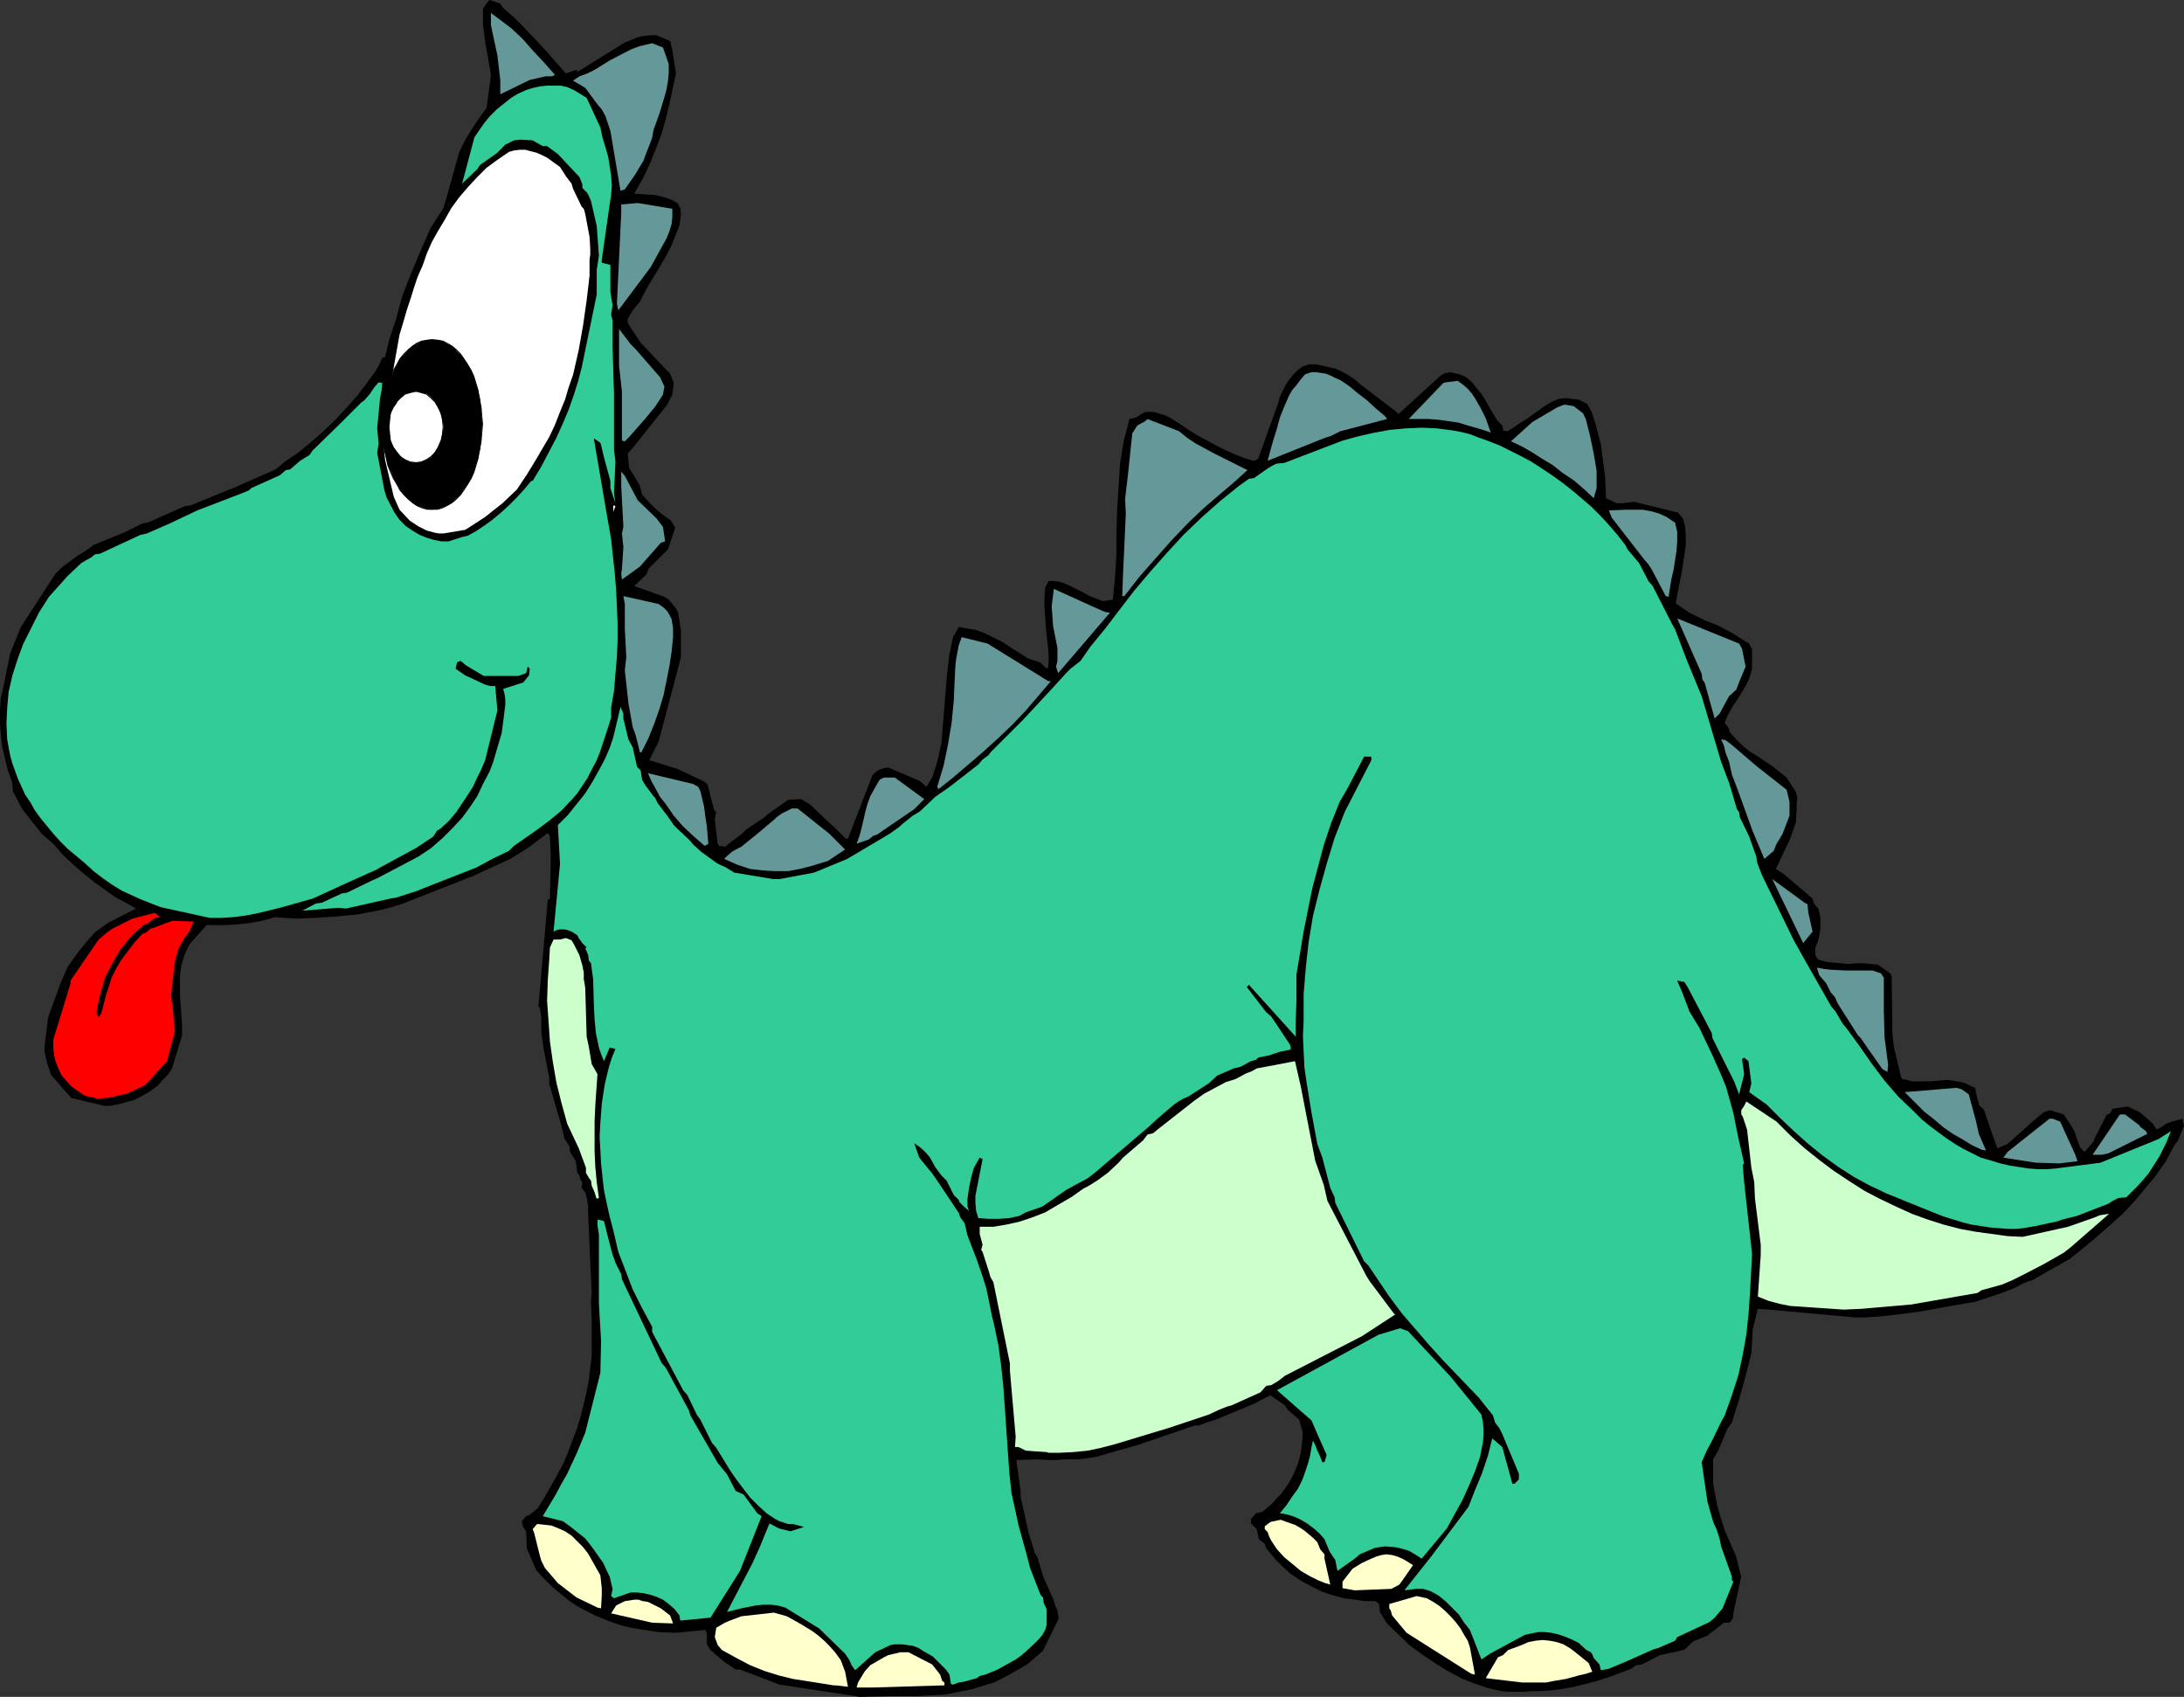
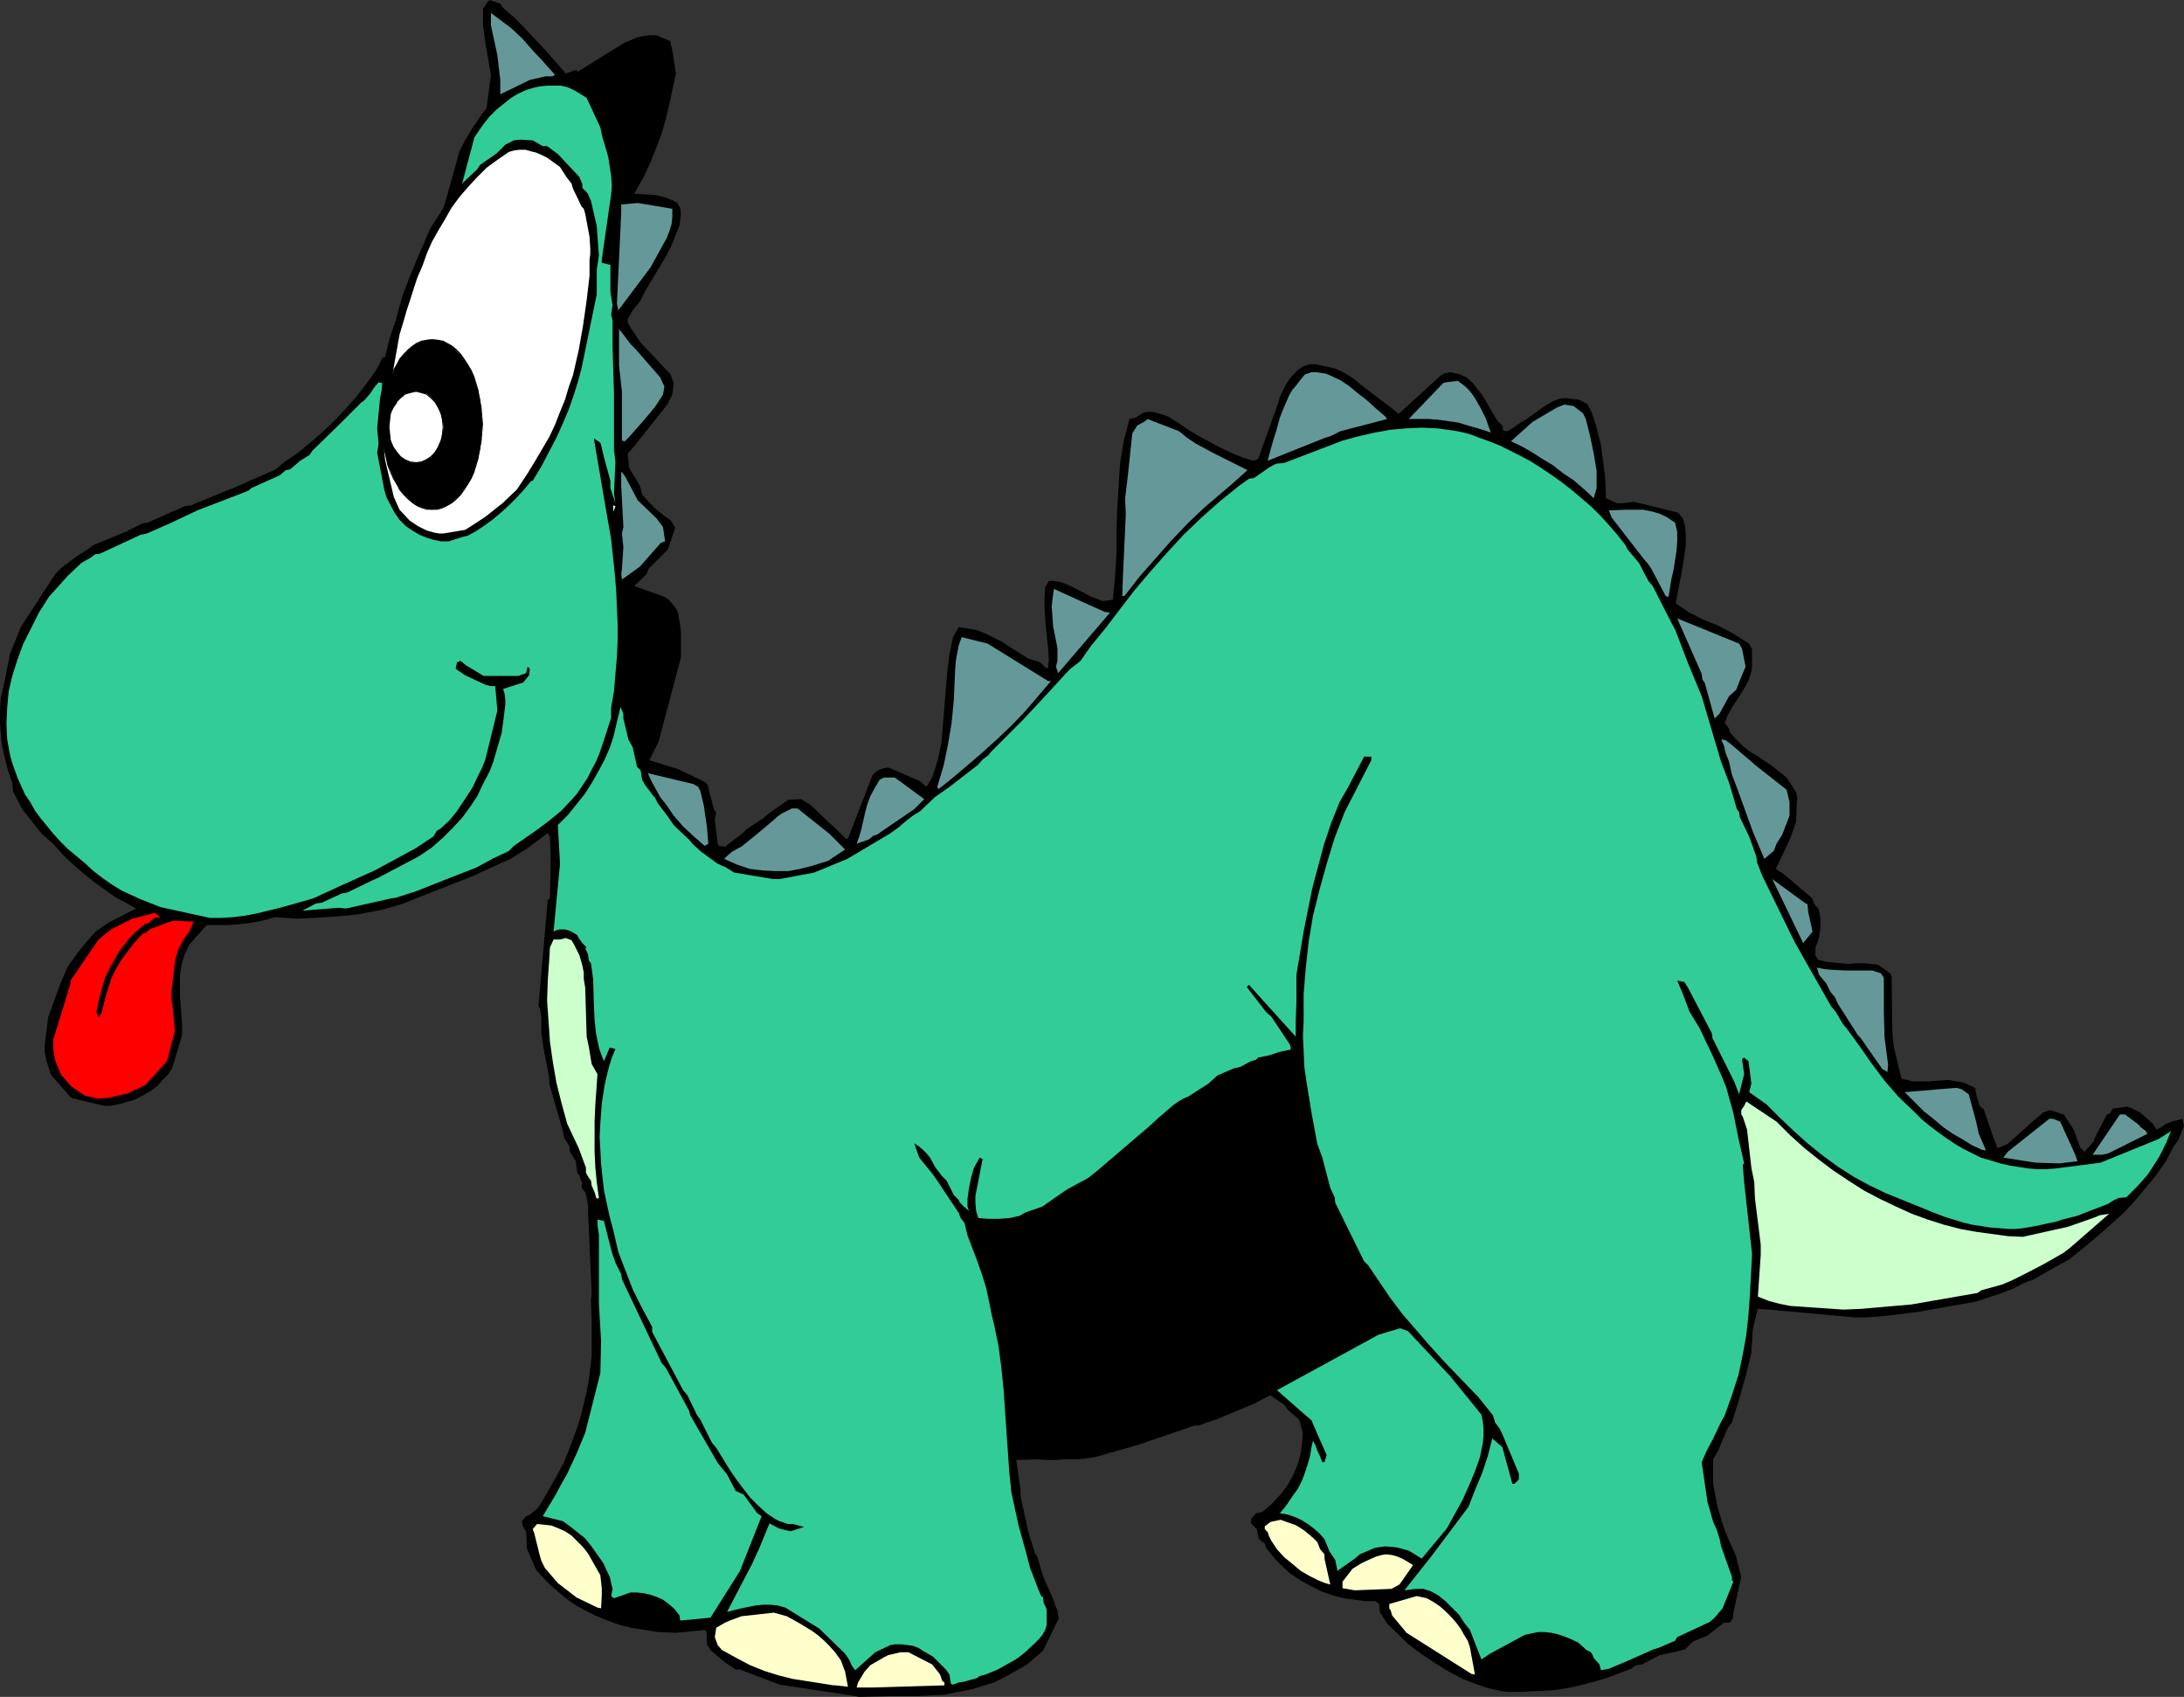
<svg xmlns="http://www.w3.org/2000/svg" xmlns:ns1="http://sodipodi.sourceforge.net/DTD/sodipodi-0.dtd" xmlns:ns2="http://www.inkscape.org/namespaces/inkscape" version="1.0" width="129.724mm" height="100.762mm" id="svg46" ns1:docname="Dinosaur 40.wmf">
  <rect width="100%" height="100%" fill="#333333" stroke="none" />
  <ns1:namedview id="namedview46" pagecolor="#ffffff" bordercolor="#000000" borderopacity="0.25" ns2:showpageshadow="2" ns2:pageopacity="0.0" ns2:pagecheckerboard="0" ns2:deskcolor="#d1d1d1" ns2:document-units="mm" />
  <defs id="defs1">
    <pattern id="WMFhbasepattern" patternUnits="userSpaceOnUse" width="6" height="6" x="0" y="0" />
  </defs>
  <path style="fill:#000000;fill-opacity:1;fill-rule:evenodd;stroke:none" d="m 192.142,380.67 -17.13,-2.585 -8.888,-3.393 h -0.97 l -2.424,-1.616 -3.232,-2.747 -0.808,-1.293 v -0.646 -1.777 l -0.323,-0.808 -6.626,0.646 -3.878,-0.162 -4.202,-0.646 -1.939,-0.323 -2.101,-0.485 -1.939,-0.646 -2.101,-0.808 -1.939,-0.808 -1.939,-0.969 -2.101,-1.131 -1.939,-1.293 -1.778,-1.454 -1.939,-1.616 -1.778,-1.777 -1.778,-1.939 -2.101,-4.847 -0.162,-3.716 -0.808,-1.454 -0.162,-0.969 0.97,-1.131 0.808,-0.323 1.778,-1.454 1.616,-2.585 1.454,-2.585 1.454,-2.585 1.293,-2.424 1.131,-2.747 0.97,-2.585 0.97,-2.585 0.808,-2.747 0.646,-2.585 0.646,-2.747 0.485,-2.585 0.323,-2.747 0.323,-2.585 v -2.747 -2.585 -2.585 l -0.162,-4.686 0.162,-1.616 -0.808,-18.096 v -1.454 l -0.323,-1.939 -0.323,-1.131 -0.808,-0.969 0.162,-1.293 -0.323,-0.323 -0.323,-1.131 -0.485,-0.646 -0.323,-2.585 -1.293,-2.1 -0.162,-1.293 -1.131,-1.777 -0.323,-1.454 -0.323,-1.293 -2.747,-9.533 v -1.293 l -0.646,-3.393 -0.323,-1.616 -0.323,-1.777 -0.485,-3.393 v -1.616 -1.777 l -0.323,-2.1 -0.323,-0.323 2.101,-23.913 0.485,-0.323 0.162,-6.948 v -3.393 l -0.162,-3.555 -0.485,-0.808 -4.525,3.393 -3.878,2.424 -7.11,3.231 -0.97,0.485 -15.998,6.301 -2.586,0.808 -2.424,0.646 -2.586,0.485 -2.424,0.485 -5.01,0.485 -5.01,0.323 -3.717,0.162 -2.747,-0.162 -2.262,-0.162 -2.909,0.808 -2.747,0.485 -2.747,0.323 -2.909,0.162 h -1.778 -2.262 l -3.878,4.363 -1.131,2.424 -0.646,2.262 -0.323,2.262 v 2.262 2.262 l 0.323,4.363 0.162,2.262 v 2.262 l -2.262,7.432 -0.97,1.454 -1.131,1.131 -1.131,1.293 -1.293,0.969 -1.293,0.808 -1.454,0.808 -1.293,0.646 -1.293,0.323 -1.616,0.485 -2.424,0.485 h -1.293 l -7.434,-1.777 -4.525,-5.17 -0.97,-2.908 -0.485,-2.262 v -1.293 l 0.808,-6.463 2.747,-7.594 1.616,-3.716 2.424,-3.393 2.262,-2.747 1.616,-1.777 2.747,-1.939 6.302,-3.232 -2.262,-1.293 -2.424,-1.293 -2.262,-1.616 -2.262,-1.616 -2.424,-1.939 -2.262,-1.939 -2.424,-2.262 -2.101,-2.424 -2.747,-2.424 -4.363,-5.494 -2.101,-4.039 -0.162,-1.939 L 1.778,172.885 1.131,170.3 0.485,167.553 0.162,164.806 0,162.221 v -2.747 l 0.162,-2.747 0.646,-2.747 1.454,-7.271 2.424,-5.978 7.757,-11.957 0.646,-0.646 0.646,-0.646 0.808,-0.646 1.131,-0.808 1.939,-1.454 1.131,-0.646 0.97,-0.646 1.293,-0.969 7.11,-2.908 3.878,-1.939 1.131,-0.162 2.909,-1.293 5.494,-2.424 1.293,-0.162 2.747,-1.131 5.494,-2.262 1.293,-0.485 9.534,-4.201 2.101,-1.777 2.909,-1.939 2.747,-2.262 2.586,-2.262 2.747,-2.585 2.586,-2.747 2.586,-2.908 2.101,-2.747 2.101,-2.908 0.808,-1.454 0.646,-1.454 0.646,-0.162 0.97,-4.039 1.454,-4.363 1.454,-5.332 1.939,-5.009 2.101,-5.009 2.262,-5.17 2.909,-4.524 1.454,-5.009 2.101,-7.594 1.293,-2.585 1.454,-2.424 1.616,-2.424 0.808,-1.131 0.97,-1.293 0.97,-7.432 -0.646,-3.716 -0.646,-3.716 -0.485,-3.716 V 3.878 1.939 L 109.565,0.323 109.888,0 l 2.424,0.808 0.485,0.808 1.616,1.454 0.808,0.646 1.939,1.939 2.747,2.908 2.586,2.747 2.262,2.585 2.262,2.585 2.424,-0.808 0.162,0.485 10.666,-6.625 1.293,-0.485 1.454,-0.646 1.454,-0.323 1.454,-0.162 h 1.454 l 3.07,1.293 0.485,2.1 0.808,5.17 -1.454,6.786 -0.808,3.393 -0.97,3.393 -1.293,3.393 -1.293,3.231 -1.616,3.393 -1.939,3.393 2.424,0.162 2.424,0.162 1.293,0.323 1.131,0.323 1.293,0.485 1.131,0.646 0.646,1.131 0.162,1.293 -0.162,1.293 -0.162,1.293 -0.97,2.424 -0.97,2.424 -1.293,2.424 -1.454,2.424 -2.909,4.847 -1.293,2.585 -1.616,1.939 -1.131,1.939 v 0.808 l 0.646,1.131 2.262,3.393 5.656,5.978 0.97,0.969 0.808,2.1 -0.323,2.585 -1.131,2.262 -7.595,9.533 -1.293,1.454 0.323,3.232 1.778,2.908 0.646,1.131 0.485,1.939 1.454,1.616 1.616,1.616 1.778,1.454 1.616,1.131 0.97,1.616 -1.616,4.847 -4.363,4.363 -0.485,1.293 -2.747,2.585 6.787,2.424 0.97,0.646 0.808,0.969 0.808,0.969 0.485,0.969 0.646,4.039 v 5.978 l -5.01,18.904 -2.101,4.201 6.302,1.939 6.141,2.908 0.646,0.646 1.454,5.655 0.485,0.485 -0.323,1.616 0.646,5.494 0.323,0.485 1.454,0.162 0.485,-0.485 3.232,-2.424 0.97,-0.969 3.878,-2.585 1.131,-0.969 4.363,-3.07 2.909,-0.162 2.101,1.293 4.04,3.878 1.454,1.293 2.424,2.424 h 0.485 l 5.494,-14.219 0.808,-0.808 0.808,-0.485 0.97,-0.323 0.97,-0.162 7.11,3.07 1.454,1.293 1.293,-2.1 0.646,-1.939 0.646,-2.1 0.808,-3.878 0.323,-4.039 0.323,-3.878 0.323,-4.039 0.323,-3.878 0.485,-3.878 0.808,-3.878 1.293,-2.262 1.939,0.323 1.939,0.323 2.101,0.808 1.939,0.969 1.939,0.969 1.939,1.293 3.878,2.424 2.586,0.808 1.293,1.293 h 0.485 l 0.162,-2.1 -0.162,-2.424 -0.485,-4.524 -0.323,-4.524 v -2.262 l 0.162,-2.262 0.808,-1.454 h 1.131 l 1.131,0.162 1.131,0.323 1.131,0.485 2.262,1.131 2.424,1.293 2.909,1.131 2.262,-0.323 0.485,-5.009 0.323,-5.17 v -5.009 l 0.162,-5.17 0.323,-5.009 0.323,-5.17 0.808,-5.009 0.646,-2.424 0.646,-2.585 1.454,-0.323 1.454,-0.969 0.97,-0.323 h 1.131 l 0.97,0.162 0.97,0.323 1.131,0.323 0.97,0.485 2.101,1.293 2.101,1.454 2.101,1.293 2.101,1.131 2.101,1.131 1.939,0.969 2.101,0.969 2.101,0.808 2.101,0.646 0.646,-0.162 0.485,-0.323 4.525,-12.603 0.323,-1.293 0.646,-1.293 0.646,-1.293 0.808,-1.293 0.97,-1.131 0.97,-0.969 1.131,-0.808 1.454,-0.485 h 1.454 l 1.454,0.323 1.454,0.323 1.454,0.323 1.454,0.646 1.454,0.808 1.454,0.969 1.293,1.131 2.747,2.1 4.686,3.555 1.131,0.969 9.373,-8.563 0.808,-0.485 0.646,-0.162 0.808,-0.162 0.646,0.162 0.646,0.162 0.808,0.162 1.454,0.646 1.454,1.293 0.97,1.293 0.97,1.131 0.808,1.293 1.293,2.262 1.454,2.424 1.131,1.131 0.162,0.646 V 96.622 l 0.97,0.162 1.131,-0.646 2.101,-1.454 1.131,-0.646 1.131,-0.808 2.424,-1.777 1.293,-0.808 1.131,-0.646 1.293,-0.485 1.293,-0.162 3.07,0.323 1.939,0.969 0.97,1.777 0.808,2.424 0.646,2.424 0.646,2.424 0.323,2.585 0.323,2.424 0.323,2.424 0.162,4.686 2.424,1.131 h 1.131 l 2.747,-0.323 9.858,2.424 1.131,1.293 0.485,1.777 0.162,2.1 v 2.262 l -0.323,2.1 -0.323,2.1 -0.323,2.1 -0.485,2.262 -0.808,4.363 1.616,1.131 1.454,0.969 1.616,0.808 1.616,0.808 3.232,1.293 3.07,1.616 3.878,2.424 0.646,1.293 v 3.232 0.969 l -0.162,0.808 -0.485,1.616 -0.808,1.616 -0.97,1.616 -1.131,1.777 -0.97,1.454 -0.97,1.777 -0.646,1.616 0.97,1.293 0.162,0.808 1.454,1.616 1.454,1.454 1.616,1.293 1.616,0.969 3.394,2.262 1.616,1.293 1.616,1.293 2.101,3.231 0.323,1.293 -0.162,1.454 v 0.969 l -0.162,3.07 -1.293,3.716 -3.232,6.786 1.778,1.131 6.464,5.494 0.323,1.131 0.97,1.131 0.323,1.131 0.162,1.131 v 0.969 1.131 l -0.162,1.131 -0.162,0.969 -0.323,1.131 -0.485,1.131 v 1.777 l 0.646,0.969 1.778,0.485 1.616,0.162 1.778,0.162 1.616,0.162 1.778,-0.162 h 1.616 l 1.616,0.162 1.616,0.162 2.747,1.939 0.323,0.646 0.162,12.764 0.323,3.07 1.616,6.786 0.323,0.485 1.131,0.162 0.97,0.323 h 1.939 2.101 l 1.939,-0.162 2.101,-0.162 1.939,0.323 1.131,0.162 0.97,0.323 0.97,0.485 1.131,0.485 0.323,1.777 0.646,2.262 0.97,0.808 1.939,5.655 1.131,3.07 2.262,-0.969 4.363,-3.878 0.646,-0.646 3.07,-2.585 1.454,-0.485 3.07,0.969 1.939,2.908 0.646,1.293 0.323,1.131 0.808,2.1 0.97,0.969 2.101,-2.424 0.162,-0.646 2.747,-5.332 0.646,-0.162 0.646,-1.131 3.394,-0.485 2.747,1.293 2.909,2.585 0.808,1.293 0.97,-0.485 1.131,-0.808 1.293,-0.485 2.424,-0.646 0.323,1.616 -1.293,3.231 -0.97,1.293 -1.778,3.393 -2.262,3.231 -2.424,2.908 -2.424,2.908 -2.586,2.747 -2.909,2.585 -2.909,2.585 -2.909,2.424 -3.232,2.585 -5.494,3.07 -2.747,1.616 -1.131,0.323 -1.454,0.646 -1.454,0.808 -2.909,1.131 -2.909,0.969 -2.909,0.969 -6.464,1.131 -6.302,1.131 -6.302,0.808 -3.232,0.323 -3.07,0.162 h -1.616 l -19.554,-1.777 -2.424,-0.162 -1.131,4.686 -0.162,2.747 -0.162,2.585 -0.646,2.585 -0.646,2.585 -1.454,5.17 -0.808,2.585 -0.808,2.585 -0.97,1.293 -2.101,5.009 -1.131,1.939 v 5.494 l 0.97,5.17 1.131,3.716 0.646,1.939 2.424,5.494 0.808,3.393 0.323,1.131 -1.778,8.24 v 0.969 l -0.808,1.131 h -1.293 l -3.717,2.908 -3.232,1.293 -1.778,1.777 -1.131,0.323 -4.525,0.969 -4.04,2.1 -1.293,0.162 -1.131,0.808 -5.171,1.939 -2.586,0.808 -2.424,0.646 -2.586,0.646 -2.586,0.485 -2.586,0.323 -2.586,0.162 h -1.616 l -2.262,0.162 h -1.616 -1.454 l -1.616,-0.162 -2.909,-0.646 -2.909,-0.969 -2.909,-1.131 -3.07,-1.616 -2.909,-1.777 -2.909,-1.939 -3.07,-2.262 -5.01,-4.847 -1.616,-2.585 -0.162,-1.777 -0.808,-0.646 v 0 h -2.262 l -2.424,-0.323 -2.424,-0.323 -2.424,-0.646 -2.424,-0.808 -2.262,-1.131 -2.424,-1.293 -2.424,-1.616 -1.778,-1.616 -1.616,-1.616 -1.454,-1.777 -0.646,-0.808 -0.323,-0.969 -1.293,-0.969 -0.485,-2.262 -1.293,-1.293 v -0.969 l 1.131,-1.293 1.454,-0.323 1.131,-0.969 1.131,-0.969 0.97,-1.131 0.97,-0.969 0.808,-1.131 0.808,-1.131 1.131,-2.1 0.97,-2.262 0.646,-2.424 0.323,-2.262 0.162,-2.424 -0.808,-2.908 -2.586,-2.262 -0.646,-0.969 -3.232,-2.262 -2.262,1.131 -1.131,0.646 -8.888,3.716 -2.101,0.646 -1.616,0.646 h -0.97 l -12.766,4.363 -6.302,1.777 -1.616,0.485 -1.778,0.485 -3.555,0.485 h -3.394 l -1.616,0.162 h -1.778 l -2.586,-0.162 -4.686,0.162 0.97,6.948 v 1.293 l 1.778,8.079 0.808,2.585 0.646,2.1 0.485,0.646 1.293,4.363 0.485,1.131 1.939,4.363 0.323,1.131 0.485,1.131 0.323,1.777 -3.555,7.271 -3.555,3.07 -4.848,2.747 -2.586,1.293 -3.232,0.969 -1.454,0.485 -3.232,0.646 -3.232,0.646 -3.232,0.162 -3.07,0.162 h -6.464 l -6.464,0.162 z" id="path1" />
  <path style="fill:#ffffcc;fill-opacity:1;fill-rule:evenodd;stroke:none" d="m 195.859,378.731 h -3.555 l 0.323,-1.131 1.454,-2.424 1.293,-1.454 3.07,-1.777 0.97,-0.485 2.747,-0.646 h 1.778 l 5.333,2.747 1.778,2.262 0.485,1.454 0.485,0.323 v 0.646 z" id="path2" />
  <path style="fill:#ffffcc;fill-opacity:1;fill-rule:evenodd;stroke:none" d="m 187.133,378.246 -6.141,-0.969 -3.07,-0.485 -3.232,-0.808 -3.07,-0.969 -3.232,-1.293 -3.07,-1.616 -3.232,-1.777 -0.97,-1.131 -0.646,-1.777 0.323,-2.1 1.939,-1.131 1.131,-0.485 2.586,-0.969 7.272,-0.808 2.909,0.808 2.909,1.616 2.909,1.777 1.293,0.969 1.293,1.131 1.131,1.131 1.293,1.454 1.293,1.777 0.97,2.585 0.646,3.393 -2.747,-0.323 z" id="path3" />
  <path style="fill:#32cc99;fill-opacity:1;fill-rule:evenodd;stroke:none" d="m 213.473,377.923 -0.323,-2.1 -0.808,-1.131 -0.97,-0.969 -0.97,-0.969 -0.97,-0.969 -1.131,-0.646 -1.131,-0.646 -0.97,-0.646 -1.293,-0.485 -2.424,-0.323 h -1.616 l -0.97,0.162 -3.394,1.616 -4.525,4.039 -0.808,-1.131 -0.485,-1.131 -0.97,-1.454 -5.818,-5.655 -7.595,-4.686 -1.778,-0.485 -1.454,-0.162 h -1.778 l -1.616,0.162 -3.232,0.646 -3.232,0.808 1.939,-3.716 1.939,-3.716 1.778,-3.393 1.616,-3.555 2.262,-5.494 2.101,1.131 2.586,0.646 3.07,-0.969 -2.424,-0.646 h -1.131 l -0.97,-0.323 -0.97,-0.323 -0.97,-0.485 -0.97,-0.646 -0.97,-0.646 -1.939,-1.777 -1.778,-1.777 -1.616,-2.1 -1.454,-1.939 -1.454,-2.1 -3.07,-5.009 -0.97,-1.131 -2.586,-5.17 -0.808,-1.131 -2.101,-4.363 -0.97,-1.131 -6.949,-13.088 v -1.131 l -2.262,-4.201 -2.101,-4.201 -1.616,-4.201 -1.616,-4.201 -1.131,-4.847 -0.808,-3.07 -0.646,-2.908 -0.646,-3.07 -0.323,-2.908 -0.323,-3.07 -0.162,-3.07 -0.162,-2.908 0.162,-3.07 0.323,-4.363 0.646,-4.201 0.485,-2.1 0.485,-1.939 0.646,-2.1 0.808,-1.939 -1.293,-0.323 -1.293,3.07 -0.646,-1.616 -0.485,-1.454 -0.323,-1.616 -0.323,-1.454 -0.323,-3.232 -0.162,-3.393 -0.162,-5.655 -0.485,-3.555 -0.485,-0.646 -0.162,-1.293 -0.646,-1.454 0.323,-0.162 -0.97,-0.969 -0.808,-1.131 -0.323,-0.646 -1.293,-0.808 -0.808,-0.323 -0.646,-0.162 h -0.646 -0.646 l -0.646,0.162 -0.646,0.323 1.454,-15.188 -0.485,-8.725 2.262,-2.262 1.939,-2.424 1.939,-2.424 1.616,-2.585 1.454,-2.585 1.293,-2.424 1.131,-2.585 0.808,-2.424 1.616,-6.786 0.646,1.454 v 1.131 l 1.131,4.686 0.97,1.777 0.97,4.363 0.808,0.808 0.323,2.1 0.646,1.131 1.939,2.585 0.323,0.323 0.646,1.293 2.101,2.747 1.454,2.1 0.808,0.808 2.586,2.424 0.97,1.131 1.778,1.616 1.778,1.293 1.778,1.293 0.97,0.485 0.808,0.323 2.101,1.293 8.726,1.454 h 1.454 l 7.757,-1.454 7.434,-3.07 9.534,-5.655 2.262,-1.616 0.485,-0.485 2.424,-1.939 1.616,-0.969 3.394,-3.231 3.232,-2.262 6.464,-5.009 0.97,-1.131 1.293,-0.969 0.646,-0.808 2.262,-2.262 4.848,-4.847 6.464,-6.948 3.232,-3.555 0.97,-0.969 2.262,-1.777 2.262,-3.232 3.555,-4.363 3.07,-4.039 3.232,-4.201 3.555,-4.201 3.717,-4.201 3.717,-4.039 4.04,-3.878 4.202,-3.716 4.202,-3.393 2.262,-1.616 1.131,-0.162 3.232,-2.262 1.131,-0.646 0.646,-0.323 1.778,-0.162 13.09,-5.009 3.555,-0.969 3.555,-0.808 3.555,-0.646 3.555,-0.323 3.555,-0.162 3.555,0.162 3.555,0.485 1.778,0.323 1.939,0.485 2.101,0.808 2.262,0.808 2.424,0.969 2.262,1.131 2.262,1.131 2.424,1.293 2.262,1.454 2.424,1.616 2.262,1.616 2.262,1.777 2.101,1.777 2.262,1.939 1.939,1.939 1.939,2.1 1.939,2.262 1.778,2.262 0.485,0.969 2.586,3.07 2.101,4.039 0.97,1.131 4.363,8.563 0.646,1.131 2.909,7.594 3.07,7.432 4.363,14.703 1.778,4.686 1.778,5.978 0.485,0.646 0.162,1.131 2.101,4.363 1.616,4.524 0.162,1.293 1.131,2.908 6.626,13.572 0.646,1.293 2.909,5.17 0.646,1.131 4.686,8.24 0.97,1.131 1.616,2.747 0.808,0.969 0.97,1.293 2.101,2.908 2.586,3.716 2.909,3.878 3.07,3.555 3.555,3.393 1.778,1.777 1.778,1.454 1.939,1.454 1.778,1.293 1.939,1.293 1.939,1.131 1.939,0.969 1.939,0.969 2.262,0.646 2.101,0.646 2.101,0.485 2.101,0.323 2.101,0.323 2.101,0.162 h 2.101 l 1.939,-0.162 10.019,-1.293 13.09,-5.332 2.747,-1.777 -1.131,2.747 -0.808,1.616 -0.646,1.293 -0.808,1.293 -1.778,2.747 -2.262,2.585 -2.586,2.585 -1.778,0.162 -1.293,0.646 -0.97,0.646 -7.11,2.747 -3.232,0.808 -1.454,0.485 -1.616,0.323 -2.909,0.646 -2.909,0.485 -1.454,0.162 h -1.616 l -4.202,-0.323 -4.202,-0.646 -1.939,-0.485 -2.101,-0.646 -2.101,-0.646 -2.101,-0.808 -11.15,-4.524 -1.616,-0.808 -1.778,-0.808 -3.555,-1.939 -3.555,-2.262 -3.555,-2.585 -3.394,-2.747 -3.232,-2.908 -3.07,-2.908 -2.909,-2.908 -3.878,-2.747 0.485,-1.939 -0.646,-5.009 -0.97,-0.808 -0.485,0.323 0.485,3.393 -1.131,4.524 -1.131,-2.908 -0.646,-1.293 -4.202,-8.402 -0.162,-1.131 -5.333,-10.179 -0.808,-1.293 -1.616,-0.323 1.293,3.07 1.454,3.878 2.262,3.716 3.07,6.463 0.485,1.131 1.293,2.908 1.131,2.747 0.808,2.908 0.808,2.908 1.131,5.655 1.293,5.655 -0.323,0.323 0.323,3.878 1.778,16.157 -0.485,9.048 -0.323,4.524 -0.485,4.524 -0.808,4.524 -0.97,4.524 -1.454,4.524 -1.616,4.524 -0.808,1.454 -1.939,4.039 -1.293,2.424 -1.131,2.585 1.293,8.887 1.293,4.524 0.808,1.777 0.646,2.1 0.323,1.616 2.424,6.786 v 0.808 l 0.323,0.323 -2.424,5.978 -1.778,2.1 -1.131,0.969 -7.272,3.393 -0.485,0.808 -3.717,1.616 -1.131,0.323 -5.818,2.585 -4.202,1.777 -1.778,0.323 -0.323,-1.293 -1.293,-1.454 -0.323,-0.808 -0.323,-0.485 -0.97,-0.485 -1.778,-1.616 -1.616,-0.808 -1.616,-0.646 -1.454,-0.485 -1.454,-0.323 -1.454,-0.162 h -1.454 l -1.616,0.323 -1.454,0.323 -7.757,4.201 -1.939,1.293 -2.586,-6.625 -1.293,-1.616 -1.131,-1.777 -1.616,-1.616 -1.454,-1.454 -1.616,-1.293 -1.778,-0.969 -1.616,-0.485 h -0.808 -0.808 l -2.586,0.323 6.141,-7.756 8.242,-10.987 1.454,-3.716 1.616,-3.878 1.293,-3.878 0.485,-1.939 0.485,-1.939 2.262,1.939 2.262,8.24 h 0.485 l 0.97,-0.969 v -1.293 l -3.717,-8.887 -0.646,-1.293 -0.97,-1.293 -0.485,-1.616 -3.232,-4.039 -7.757,-8.079 -3.232,-3.555 -3.07,-3.555 -3.07,-3.555 -2.909,-3.878 -4.686,-6.948 -0.97,-0.969 -6.464,-13.088 -0.162,-1.293 -0.97,-2.1 -1.778,-6.786 -1.131,-3.07 -1.293,-6.948 -1.131,-6.948 -0.485,-3.393 -0.162,-3.555 -0.162,-3.393 0.162,-3.393 v -5.978 l 0.485,-5.978 0.646,-5.817 0.97,-5.817 1.454,-5.817 1.616,-5.817 1.778,-5.817 2.262,-5.817 5.979,-11.633 v -0.808 h -1.131 -0.485 l -3.717,7.109 -1.778,3.07 -1.939,4.847 -1.616,4.847 -1.293,4.847 -1.293,4.847 -0.97,4.847 -0.97,4.847 -1.616,9.694 v 5.978 l -0.162,4.524 v 3.393 l -10.504,-11.633 -0.485,0.485 4.363,5.655 1.131,0.969 4.202,6.301 0.162,0.485 v 0.646 l -2.424,0.485 -2.424,0.808 -2.424,0.485 -0.485,0.485 -1.131,0.323 -2.424,1.293 -1.454,0.323 -3.717,1.616 -1.939,1.777 -4.525,2.908 -1.131,0.485 -1.131,0.646 -1.131,0.808 -1.131,0.969 -2.262,1.939 -2.101,1.939 -12.12,10.341 -1.454,1.131 -1.131,0.646 -0.646,0.323 -3.232,1.777 -5.333,3.716 -3.717,1.293 -1.454,0.808 -2.262,0.485 -2.262,0.162 h -2.424 l -2.262,-0.162 -0.485,-1.616 -0.162,-1.777 v -1.616 l 0.323,-1.616 1.293,-6.625 -0.646,-0.323 -0.646,1.131 -0.646,1.131 -0.646,2.262 -0.485,2.424 -0.323,2.262 v 1.777 l 0.323,0.969 -1.131,-0.969 -0.97,-0.969 -0.162,-0.485 -1.131,-1.131 -1.616,-3.231 -1.131,-1.131 -1.454,-1.939 -1.131,-2.1 -0.808,-0.969 -0.808,-0.808 -0.97,-0.808 -0.97,-0.646 1.131,3.232 2.909,3.555 1.131,1.616 4.848,7.271 0.323,0.969 0.97,1.293 0.646,2.747 2.101,5.494 1.131,3.232 0.97,3.07 0.646,3.07 0.646,3.231 0.485,1.939 0.97,4.686 0.646,4.847 0.485,4.686 0.323,4.686 0.646,9.371 0.323,4.686 0.485,4.686 1.616,7.432 1.616,5.817 0.97,3.716 1.939,5.009 0.485,1.131 0.485,0.485 0.162,1.293 0.485,0.969 0.162,0.485 v 3.393 l -0.323,1.131 -0.646,1.131 -0.808,0.969 -0.97,0.969 -2.101,1.939 -0.97,0.808 -1.131,0.808 -4.04,2.262 -2.747,1.131 -1.293,0.323 -0.646,0.485 -2.909,0.808 -1.131,0.162 -1.293,0.485 z" id="path4" />
-   <path style="fill:#ffffcc;fill-opacity:1;fill-rule:evenodd;stroke:none" d="m 341.622,377.6 -8.08,-0.969 2.747,-4.686 1.131,-0.485 1.131,-1.131 3.07,-1.131 1.454,-0.646 1.616,-0.323 1.616,-0.162 1.616,0.162 1.616,0.323 1.454,0.485 1.616,0.969 1.454,1.131 2.586,2.1 0.808,1.939 -1.454,0.485 -1.454,0.323 -2.909,0.808 -2.909,0.485 -1.616,0.323 h -1.454 z" id="path5" />
  <path style="fill:#ffffcc;fill-opacity:1;fill-rule:evenodd;stroke:none" d="m 330.31,375.661 -14.544,-9.21 -3.232,-3.878 -0.323,-1.131 -0.323,-0.485 v -0.969 l 6.141,-1.777 2.262,0.485 1.454,0.808 1.454,0.969 1.293,1.131 1.293,1.293 1.131,1.293 0.97,1.293 0.808,1.454 0.808,1.293 0.485,1.454 1.131,6.14 z" id="path6" />
-   <path style="fill:#ffffcc;fill-opacity:1;fill-rule:evenodd;stroke:none" d="m 146.409,364.189 -9.211,-2.1 1.131,-1.777 1.939,-0.969 v 0 l 1.131,-0.162 0.97,-0.162 h 0.97 l 0.97,0.323 1.131,0.162 0.97,0.485 1.939,0.969 2.101,1.616 0.646,1.777 z" id="path7" />
  <path style="fill:#32cc99;fill-opacity:1;fill-rule:evenodd;stroke:none" d="m 152.712,363.705 -0.162,-1.131 -1.131,-1.454 -1.293,-1.131 -1.293,-0.969 -1.454,-0.646 -1.454,-0.485 -1.454,-0.323 -1.454,-0.162 h -1.454 l -3.717,1.293 -0.646,-0.485 0.323,-1.616 -0.323,-1.293 -0.323,-1.454 -0.646,-1.293 -0.808,-1.777 -2.747,-3.878 -0.646,-0.808 -0.646,-0.808 -1.616,-1.293 -0.808,-0.646 -0.808,-0.646 -1.778,-1.293 -4.525,-1.131 1.454,-2.424 1.454,-2.424 1.293,-2.424 1.293,-2.262 2.101,-4.524 1.939,-4.686 3.394,-13.411 0.162,-7.109 -0.485,-8.402 v -1.131 -14.38 l -0.323,-2.1 v -1.293 l 1.454,0.323 0.97,3.878 0.97,3.716 0.323,0.808 0.323,0.969 1.293,2.585 0.162,1.131 8.888,18.743 0.97,1.131 5.171,9.533 0.323,1.131 6.141,10.664 2.101,2.585 1.939,3.716 1.778,0.808 3.07,4.201 0.97,0.646 -4.848,12.28 -6.626,10.502 z" id="path8" />
  <path style="fill:#ffffcc;fill-opacity:1;fill-rule:evenodd;stroke:none" d="m 134.128,360.796 -4.686,-2.262 -4.202,-3.232 -2.909,-3.393 -0.808,-1.616 -0.323,-1.131 -1.293,-5.17 -0.323,-0.808 0.97,-1.131 h 0.323 l 1.454,0.162 1.454,0.162 1.616,0.646 1.454,0.646 1.454,0.969 1.293,1.293 1.293,1.293 1.131,1.454 2.747,4.847 0.323,2.908 v 1.616 l -0.162,2.908 z" id="path9" />
  <path style="fill:#ffffcc;fill-opacity:1;fill-rule:evenodd;stroke:none" d="m 304.131,356.919 -2.747,-0.485 v -1.454 l 2.262,-2.908 2.101,-1.293 2.101,-0.969 1.131,-0.485 1.131,-0.323 1.131,-0.162 1.293,0.162 1.131,0.323 1.131,0.485 1.131,0.646 1.293,0.808 -2.586,3.716 -0.485,0.646 -1.778,0.969 z" id="path10" />
  <path style="fill:#ffffcc;fill-opacity:1;fill-rule:evenodd;stroke:none" d="m 297.505,355.303 -0.808,-0.323 -0.808,-0.323 -1.939,-0.969 -1.939,-1.131 -1.939,-1.616 -1.778,-1.454 -1.616,-1.777 -1.293,-1.939 -0.485,-0.969 -0.323,-0.969 -0.646,-0.646 v -0.646 l 1.293,-0.969 2.262,-0.485 2.262,0.808 0.97,0.323 1.131,0.646 0.97,0.646 0.97,0.808 0.97,0.808 0.97,0.969 0.646,1.616 0.97,1.131 v 0.969 l 1.293,5.817 z" id="path11" />
  <path style="fill:#32cc99;fill-opacity:1;fill-rule:evenodd;stroke:none" d="m 300.252,352.556 -0.485,-2.424 -1.293,-1.939 -1.131,-2.747 -1.131,-1.293 -1.293,-1.131 -1.293,-0.969 -1.293,-0.808 -1.293,-0.646 -1.293,-0.485 -1.293,-0.323 -1.131,-0.162 1.454,-1.777 1.293,-1.939 1.293,-1.777 0.97,-1.939 0.646,-1.777 0.646,-1.939 0.485,-1.777 0.323,-1.939 0.323,-1.454 0.646,1.293 0.323,0.969 0.485,0.969 0.646,1.616 h 0.485 l 0.485,-1.616 -1.939,-4.363 -0.485,-1.131 -0.97,-2.262 -2.424,-2.1 -5.333,-4.686 22.786,-12.441 4.848,-1.454 1.778,0.646 9.534,10.179 6.949,8.563 0.323,1.616 0.162,1.616 v 1.454 l -0.162,1.616 -0.323,1.616 -0.323,1.616 -1.131,3.232 -1.293,3.07 -1.454,3.231 -3.555,6.463 -5.656,6.786 -1.778,-1.131 -1.131,-0.646 -1.131,-0.323 -1.131,-0.323 -0.97,-0.162 -2.101,-0.162 -2.262,0.323 -3.394,1.454 -1.131,0.969 z" id="path12" />
-   <path style="fill:#ccffcc;fill-opacity:1;fill-rule:evenodd;stroke:none" d="m 234.966,325.896 -4.686,-0.323 -1.616,-0.808 h -0.808 l 0.162,-2.262 -1.293,-14.865 v -1.616 l -3.717,-18.258 -0.646,-1.131 -0.323,-1.131 -1.454,-4.524 -0.323,-0.485 0.323,-1.131 -0.646,-2.424 v -1.616 h 3.07 l 2.909,-0.485 2.909,-0.646 2.909,-0.969 2.909,-1.131 2.747,-1.616 3.07,-1.777 2.747,-1.939 0.97,-0.485 2.101,-1.293 2.424,-1.777 2.424,-2.262 0.97,-1.131 4.525,-3.878 0.97,-1.293 1.293,-0.323 0.97,-0.808 8.242,-6.463 2.262,-1.616 4.848,-2.585 2.101,-0.646 2.424,-1.293 1.293,-0.485 1.131,-0.646 1.778,-0.323 6.787,-1.293 1.293,5.655 3.232,16.642 1.939,5.494 0.808,3.555 8.726,16.804 0.808,1.293 5.333,7.109 0.323,0.323 -7.434,4.847 -17.291,8.887 -1.454,1.131 -1.616,0.969 -1.131,0.162 -1.293,1.454 -6.464,2.908 -1.131,0.323 -1.616,0.646 -2.424,1.131 -8.726,2.908 -12.282,3.716 -3.07,0.808 -3.07,0.646 -3.232,0.323 -3.232,0.162 h -2.262 z" id="path13" />
  <path style="fill:#ccffcc;fill-opacity:1;fill-rule:evenodd;stroke:none" d="m 413.696,293.904 -4.686,-0.323 -2.424,-0.162 -2.262,-0.162 -2.424,-0.162 -2.424,-0.485 -2.424,-0.646 -2.424,-0.969 0.646,-9.371 v -2.262 l -1.293,-10.341 -0.162,-3.716 -0.646,-3.232 -0.97,-8.563 -0.97,-2.908 -0.323,-0.485 v -0.969 l 0.646,-0.969 0.485,-0.969 6.787,4.524 3.07,3.07 3.232,2.908 3.232,2.585 3.232,2.424 3.394,2.262 3.555,2.262 3.394,1.777 3.717,1.777 3.555,1.616 3.555,1.293 3.555,1.131 3.717,0.969 3.555,0.646 3.555,0.485 3.555,0.485 3.394,0.162 10.181,-2.262 5.979,-2.1 1.131,-0.485 2.101,-0.323 -8.726,7.594 -1.454,1.131 -4.525,2.585 -4.686,2.424 -2.262,1.131 -2.262,0.969 -2.262,0.646 -2.424,0.646 -0.97,0.646 -7.434,1.293 -7.434,1.293 -7.434,0.646 -3.717,0.323 -3.717,0.162 z" id="path14" />
  <path style="fill:#ccffcc;fill-opacity:1;fill-rule:evenodd;stroke:none" d="m 133.966,269.022 -0.162,-0.323 -0.323,-1.131 -0.646,-1.454 -0.162,-1.131 -0.485,-0.646 -0.646,-1.131 v -1.131 l -1.616,-4.363 -2.586,-5.494 -1.293,-4.686 -1.131,-4.524 -0.808,-4.686 -0.646,-4.524 -0.323,-4.686 -0.323,-4.524 0.162,-4.686 0.323,-4.524 0.162,-2.747 0.808,-1.777 h 1.454 l 1.293,-0.323 1.293,0.485 0.646,1.131 1.131,2.262 0.646,2.262 0.323,1.616 v 1.454 l 0.323,1.939 0.323,10.987 0.485,2.262 0.646,3.878 1.293,2.262 -0.485,6.948 -0.162,3.555 v 3.393 3.393 l 0.162,3.555 0.323,3.393 0.485,3.555 z" id="path15" />
  <path style="fill:#659999;fill-opacity:1;fill-rule:evenodd;stroke:none" d="m 457.004,260.943 -7.272,-1.131 0.97,-1.293 9.373,-7.432 h 0.808 l 1.616,0.646 3.394,7.432 0.485,1.454 -4.04,0.485 z" id="path16" />
  <path style="fill:#659999;fill-opacity:1;fill-rule:evenodd;stroke:none" d="m 469.771,259.166 6.141,-9.048 h 1.131 l 3.232,2.424 0.162,0.323 1.293,0.969 0.323,0.646 -8.726,4.363 -1.454,0.323 z" id="path17" />
  <path style="fill:#659999;fill-opacity:1;fill-rule:evenodd;stroke:none" d="m 444.884,258.035 -2.101,-0.969 -2.101,-1.293 -2.262,-1.293 -2.101,-1.454 -2.101,-1.777 -2.262,-1.777 -2.101,-2.1 -2.262,-2.262 11.635,-0.969 1.131,0.323 1.616,1.131 1.616,5.978 0.646,2.908 1.616,3.716 z" id="path18" />
  <path style="fill:#ff0000;fill-opacity:1;fill-rule:evenodd;stroke:none" d="m 21.331,246.401 -2.262,-0.485 -3.07,-2.1 -2.262,-2.585 -0.646,-1.454 -0.646,-1.616 -0.323,-1.454 -0.162,-1.616 v -1.777 l 3.878,-12.603 v -0.646 l 6.302,-9.21 1.939,-1.616 1.131,-0.808 4.525,-2.262 5.01,-1.293 1.293,0.969 -1.293,0.162 -1.616,1.293 h -0.485 l -1.293,1.131 -1.131,0.969 -1.131,1.131 -0.97,1.293 -0.97,1.131 -0.808,1.293 -1.454,2.585 -1.293,2.585 -0.808,2.747 -0.646,2.585 -0.485,2.424 0.485,1.131 0.646,-0.969 0.485,-1.939 0.485,-1.939 0.646,-1.939 0.646,-2.1 0.97,-1.939 1.131,-1.939 1.454,-1.939 1.616,-2.1 1.778,-1.939 0.646,-0.162 1.131,-0.969 0.646,-0.162 2.909,-1.131 1.454,-0.485 4.686,0.162 -0.97,2.262 -0.646,0.808 -0.646,0.969 -1.131,2.1 -0.646,2.1 -0.323,2.1 -0.646,5.817 v 0.969 l 0.323,2.262 0.485,5.17 -1.778,6.786 -4.848,5.332 -1.293,0.646 -1.454,0.646 -1.293,0.646 -1.454,0.323 -2.747,0.646 -2.747,0.162 z" id="path19" />
  <path style="fill:#659999;fill-opacity:1;fill-rule:evenodd;stroke:none" d="m 423.715,240.585 -1.131,-0.646 -3.07,-4.363 -1.778,-2.585 -0.646,-0.646 -4.525,-7.109 -0.646,-1.454 -0.97,-1.131 -0.97,-1.939 -1.616,-1.939 -0.485,-1.616 1.616,0.323 1.616,0.162 3.07,0.162 h 6.141 l 1.939,0.646 0.646,0.969 v 7.432 l 0.162,5.978 0.808,6.14 z" id="path20" />
  <path style="fill:#659999;fill-opacity:1;fill-rule:evenodd;stroke:none" d="m 404.808,211.663 -6.949,-14.38 7.272,5.332 0.646,0.323 0.162,1.777 0.97,4.363 z" id="path21" />
  <path style="fill:#32cc99;fill-opacity:1;fill-rule:evenodd;stroke:none" d="m 46.379,205.846 -10.342,-2.262 -4.525,-1.777 -2.101,-0.969 -2.101,-0.969 -2.101,-1.293 -2.101,-1.454 -2.101,-1.616 -1.939,-1.777 -3.878,-3.231 -1.616,-1.616 -1.616,-1.777 -1.454,-1.777 -1.454,-1.777 -1.293,-1.777 -0.97,-1.777 -1.131,-1.616 -0.808,-1.777 -0.808,-1.777 -0.646,-1.777 -0.646,-1.777 -0.485,-1.777 -0.323,-1.777 -0.323,-1.777 -0.162,-3.555 0.162,-3.555 0.323,-3.555 0.808,-3.555 1.131,-3.555 1.293,-3.555 1.778,-3.555 1.778,-3.555 2.262,-3.555 4.202,-4.686 3.07,-2.908 2.262,-1.293 0.808,-0.646 1.131,-0.162 9.05,-4.201 1.454,-0.323 5.171,-2.262 6.141,-2.908 10.504,-4.039 1.131,-0.485 0.485,-0.485 6.464,-2.908 1.293,-1.131 0.97,-0.162 2.262,-1.939 2.101,-1.293 0.646,-0.969 6.302,-6.14 4.686,-4.686 0.485,-0.323 0.485,-0.485 0.97,-1.131 0.97,-1.454 0.97,-1.131 0.808,0.162 -0.162,1.777 -0.323,1.616 -0.323,3.393 -0.323,3.393 0.162,1.777 0.162,1.616 -0.323,2.1 1.616,8.402 0.485,1.616 1.778,3.393 1.131,1.616 1.454,1.454 1.454,0.969 1.616,0.969 1.616,0.646 1.616,0.485 1.616,0.323 h 1.616 l 3.07,-0.969 1.293,-0.323 1.778,-0.969 1.939,-1.293 1.778,-1.293 1.939,-1.616 1.778,-1.616 1.778,-1.777 1.616,-1.777 1.616,-1.939 h 0.323 l 1.939,-3.231 1.778,-3.393 1.616,-3.07 1.454,-3.231 1.293,-3.07 1.131,-3.231 0.97,-3.07 0.808,-3.07 3.394,-16.481 v -5.494 l 0.485,-3.231 -0.485,-6.625 -1.293,-5.655 -0.646,-1.454 -0.323,-0.485 -0.97,-0.969 v -0.808 l -0.646,-1.616 -4.848,-5.17 -2.424,-1.777 h -0.97 l -2.262,-1.293 -2.747,-0.162 -1.454,0.162 -1.939,0.969 -1.939,1.939 -3.717,2.585 -0.646,0.969 -3.394,3.231 2.747,-10.341 0.97,-1.454 1.131,-1.616 1.293,-1.616 1.616,-1.616 1.616,-1.293 1.616,-1.293 1.616,-0.969 1.778,-0.808 1.616,-0.485 1.454,-0.323 1.616,-0.162 h 1.454 1.616 l 1.454,0.323 1.454,0.646 1.616,0.969 1.293,0.808 3.07,6.625 0.485,2.262 0.646,2.1 0.646,2.262 0.323,2.1 0.323,2.1 0.162,2.262 -0.162,2.1 -0.323,2.1 -1.778,12.441 v 0.646 l 1.939,0.485 v 6.14 l 0.485,2.908 -0.323,2.1 0.323,1.293 v 1.939 4.201 l 0.323,10.179 v 1.939 10.826 l 0.323,2.585 -0.323,7.109 0.323,2.262 -1.131,-3.393 v -1.616 l -1.454,-5.332 -0.646,-2.747 -0.162,-0.485 -1.454,-0.969 2.586,15.188 1.293,7.432 0.808,7.594 0.323,3.878 0.162,3.716 0.162,3.716 v 3.878 l -0.162,3.716 -0.323,3.716 -0.323,3.878 -0.646,3.716 v 2.262 l -1.293,4.039 -1.293,3.878 -0.808,1.939 -0.97,1.777 -0.97,1.939 -1.293,1.939 -0.97,1.454 -1.131,1.293 -2.424,2.585 -2.747,2.262 -2.586,1.939 -5.333,3.716 -1.131,1.131 -3.717,1.777 -3.555,1.939 -3.717,1.454 -3.717,1.454 -6.141,2.424 -4.525,1.454 -1.131,0.162 -10.019,2.262 -1.778,-0.162 -8.08,0.646 3.07,-1.616 1.293,-0.162 4.525,-2.1 1.131,-0.162 5.656,-2.747 1.131,-0.485 9.211,-4.847 2.909,-1.939 2.586,-2.262 2.262,-2.262 2.101,-2.262 1.778,-2.424 1.616,-2.424 1.293,-2.747 1.454,-2.747 0.808,-2.1 1.939,-6.625 0.323,-2.424 0.323,-2.585 0.162,-1.293 v -1.131 l -0.162,-1.293 -0.323,-1.131 4.525,-1.454 1.293,-1.616 0.162,-1.454 -0.485,-0.485 -0.323,1.454 -1.778,0.646 h -7.757 l -4.04,-2.424 -1.131,-0.969 -0.808,0.323 -0.323,1.454 2.101,1.454 2.424,1.131 2.101,0.969 1.131,0.323 h 1.131 l 0.485,5.494 -2.747,11.149 -0.808,1.939 -0.97,1.939 -0.97,2.1 -1.131,1.777 -1.293,1.939 -1.293,1.939 -1.616,1.939 -1.939,1.777 -0.808,0.485 -0.808,1.293 -3.878,2.585 -7.757,4.201 -1.131,0.646 -8.242,3.716 -5.979,2.747 -2.262,0.646 -5.171,1.454 -5.333,1.293 -2.586,0.485 -2.586,0.323 -2.586,0.162 h -2.747 z" id="path22" />
  <path style="fill:#659999;fill-opacity:1;fill-rule:evenodd;stroke:none" d="m 173.881,195.505 -2.747,-0.162 -2.747,-0.323 -1.454,-0.485 -1.454,-0.485 -1.454,-0.646 -1.454,-0.646 0.646,-0.646 1.131,-0.969 1.454,-0.808 0.646,-0.323 3.394,-2.747 4.04,-3.393 0.485,-0.485 1.131,-0.808 1.939,-0.969 0.323,-0.162 h 1.293 l 7.11,5.655 3.555,3.555 -3.878,2.585 -1.131,0.323 -2.586,0.808 -2.586,0.646 -2.586,0.485 h -1.293 -1.293 z" id="path23" />
  <path style="fill:#659999;fill-opacity:1;fill-rule:evenodd;stroke:none" d="m 396.081,192.759 -2.586,-6.14 -3.394,-9.371 -1.293,-3.393 -0.646,-2.908 -0.808,-2.1 -0.323,-1.454 -0.646,-1.454 0.97,0.162 1.293,0.969 5.656,4.847 6.787,5.332 0.646,2.747 v 3.07 l -1.616,4.201 -1.293,2.1 -0.646,1.616 z" id="path24" />
  <path style="fill:#659999;fill-opacity:1;fill-rule:evenodd;stroke:none" d="m 158.206,189.85 -2.424,-2.1 -2.424,-2.262 -2.101,-2.424 -1.778,-2.585 -1.293,-1.616 -0.97,-1.777 -0.97,-1.777 -0.808,-1.777 10.181,2.424 1.131,0.646 0.485,0.969 0.808,3.393 0.323,2.424 0.323,2.1 0.323,3.878 z" id="path25" />
  <path style="fill:#659999;fill-opacity:1;fill-rule:evenodd;stroke:none" d="m 192.304,189.366 0.646,-1.777 0.485,-1.777 0.808,-3.555 0.485,-1.777 0.646,-1.777 0.97,-1.777 1.131,-1.939 0.97,-0.485 h 2.424 l 6.626,4.847 -2.262,2.262 -7.11,4.847 -1.131,0.808 -0.97,0.323 -0.97,0.808 z" id="path26" />
  <path style="fill:#659999;fill-opacity:1;fill-rule:evenodd;stroke:none" d="m 210.403,176.601 1.454,-4.847 0.97,-4.686 0.808,-4.847 0.485,-5.009 0.162,-3.716 0.162,-3.555 0.162,-1.777 0.323,-1.777 0.323,-1.616 0.646,-1.777 5.818,1.454 13.574,8.402 h 0.646 l -2.747,3.232 -2.909,3.393 -3.07,3.231 -3.232,3.07 -3.394,3.07 -3.394,2.908 -3.232,2.747 -3.232,2.585 z" id="path27" />
-   <path style="fill:#659999;fill-opacity:1;fill-rule:evenodd;stroke:none" d="m 143.662,168.846 -0.97,-3.878 -0.646,-1.777 -0.323,-1.777 -0.646,-3.555 -0.808,-7.432 0.323,-2.908 -0.323,-6.463 v -5.494 l -0.323,-1.777 7.918,1.777 1.131,0.808 0.808,0.808 0.485,0.808 0.485,0.969 0.162,0.969 0.162,0.969 v 2.1 l -0.323,3.232 -0.485,3.231 -0.646,3.232 -0.646,3.231 -0.97,3.232 -1.131,3.231 -1.293,3.232 -1.616,3.231 z" id="path28" />
  <path style="fill:#659999;fill-opacity:1;fill-rule:evenodd;stroke:none" d="m 384.931,161.252 -1.939,-6.948 -0.323,-1.131 -0.485,-0.646 -0.162,-1.293 -5.494,-12.441 13.898,5.655 0.646,1.131 0.808,4.039 -1.293,3.07 -0.808,2.1 -1.616,1.454 -2.101,3.878 z" id="path29" />
  <path style="fill:#659999;fill-opacity:1;fill-rule:evenodd;stroke:none" d="m 237.552,151.072 -0.485,-1.454 0.323,-1.293 v -1.616 -1.293 l -0.97,-4.847 -0.323,-4.524 0.485,-3.878 8.888,4.039 2.586,1.131 1.131,0.162 z" id="path30" />
  <path style="fill:#659999;fill-opacity:1;fill-rule:evenodd;stroke:none" d="m 251.934,133.784 0.162,-4.524 0.646,-13.895 -0.162,-3.393 0.646,-5.494 0.97,-9.21 1.131,-1.777 1.778,-0.969 0.485,-0.485 7.11,2.747 1.778,1.454 1.939,1.293 3.878,2.1 3.878,1.939 3.878,1.939 -3.232,2.908 -3.232,2.747 -3.394,2.908 -3.394,3.232 -3.717,3.878 -3.717,4.201 -3.555,4.039 -3.394,4.363 z" id="path31" />
  <path style="fill:#659999;fill-opacity:1;fill-rule:evenodd;stroke:none" d="m 373.942,133.784 -3.232,-6.14 -0.646,-0.969 -0.97,-1.131 -7.272,-9.371 -0.646,-1.616 3.878,-0.162 h 1.778 1.939 l 1.778,0.323 1.778,0.485 1.778,0.808 0.97,0.646 0.97,0.646 0.485,2.1 v 2.1 l -0.162,2.1 -0.323,2.1 -0.323,2.1 -0.485,2.1 -0.323,1.939 -0.323,2.1 z" id="path32" />
  <path style="fill:#659999;fill-opacity:1;fill-rule:evenodd;stroke:none" d="m 139.622,130.068 -0.162,-1.293 0.162,-1.131 0.323,-4.847 -0.323,-3.07 0.323,-1.454 -0.485,-9.21 v -3.232 l 0.808,0.969 2.909,5.494 4.202,4.039 1.454,1.939 0.485,3.231 -0.97,0.323 -3.555,4.039 -1.131,1.293 z" id="path33" />
  <path style="fill:#ffffff;fill-opacity:1;fill-rule:evenodd;stroke:none" d="m 99.545,119.727 h -0.97 l -0.97,-0.162 -1.778,-0.485 -1.939,-0.969 -1.939,-1.293 -2.262,-2.424 -1.293,-2.908 -0.485,-2.1 -1.454,-6.14 -0.162,-1.616 -0.162,-1.454 v -1.616 l 0.162,-1.454 0.162,-3.878 3.232,-18.096 0.97,-3.231 0.646,-2.262 0.808,-2.424 0.808,-2.585 0.808,-2.424 1.131,-2.585 0.97,-2.747 1.131,-2.585 1.454,-2.585 1.454,-2.424 1.454,-2.585 1.778,-2.424 1.939,-2.262 2.101,-2.262 2.101,-2.1 2.424,-1.777 2.586,-1.777 1.131,-0.323 1.293,-0.162 h 1.293 l 1.131,0.323 1.293,0.323 1.131,0.485 1.293,0.646 1.131,0.808 1.778,1.293 1.454,2.262 1.131,1.454 0.323,1.131 1.939,4.039 0.485,0.485 0.323,1.131 0.485,2.585 0.485,2.585 0.162,2.585 v 1.293 l -0.162,1.293 v 3.555 l -0.646,5.494 -0.808,5.655 -0.97,5.494 -1.293,5.655 -0.97,2.747 -0.808,2.747 -1.131,2.747 -1.131,2.908 -1.293,2.747 -1.616,2.747 -1.616,2.747 -1.778,2.908 -0.97,1.454 -1.293,1.939 -3.232,3.07 -3.878,3.07 -3.717,2.424 -0.808,0.485 z" id="path34" />
  <path style="fill:#ffffff;fill-opacity:1;fill-rule:evenodd;stroke:none" d="m 137.683,114.88 v -1.454 l 0.485,0.162 z" id="path35" />
  <path style="fill:#659999;fill-opacity:1;fill-rule:evenodd;stroke:none" d="m 357.782,111.81 -2.262,-2.1 -2.262,-1.939 -2.424,-1.616 -2.262,-1.777 -2.424,-1.454 -2.262,-1.454 -2.262,-1.293 -2.424,-1.131 4.848,-4.363 5.494,-3.231 1.616,-0.646 2.101,0.323 2.101,1.616 0.646,1.293 0.97,3.878 0.808,3.878 0.323,1.939 0.323,1.939 v 1.939 1.939 z" id="path36" />
  <path style="fill:#659999;fill-opacity:1;fill-rule:evenodd;stroke:none" d="m 284.577,103.408 0.646,-2.424 0.646,-2.262 0.808,-2.585 0.646,-2.424 0.97,-2.424 1.131,-2.585 0.646,-1.131 0.97,-1.131 0.97,-1.293 0.97,-1.131 1.454,-0.485 h 1.131 l 0.97,0.162 1.131,0.162 1.131,0.485 0.97,0.485 1.131,0.485 1.939,1.293 1.939,1.616 2.101,1.616 1.939,1.777 2.101,1.777 0.485,0.646 -10.504,2.747 -2.262,1.131 -1.131,0.323 z" id="path37" />
  <path style="fill:#659999;fill-opacity:1;fill-rule:evenodd;stroke:none" d="m 139.622,98.884 v -3.393 -7.594 l -0.646,-5.817 V 80.141 73.84 l 1.616,2.1 0.97,1.293 1.131,1.131 5.494,6.301 0.97,2.1 -0.323,1.777 -0.808,1.293 -0.97,1.454 -2.262,2.747 -2.424,2.747 -1.131,1.293 -0.97,0.969 z" id="path38" />
  <path style="fill:#659999;fill-opacity:1;fill-rule:evenodd;stroke:none" d="m 333.865,96.783 -2.101,-0.646 -2.262,-0.646 -2.101,-0.646 -2.262,-0.323 -2.262,-0.323 -2.101,-0.162 h -2.262 -2.262 l 7.757,-8.079 0.646,-0.162 2.586,-0.323 1.131,0.808 1.131,0.969 0.97,1.131 0.646,0.969 1.293,2.262 1.131,2.262 1.131,3.231 z" id="path39" />
  <path style="fill:#659999;fill-opacity:1;fill-rule:evenodd;stroke:none" d="m 138.814,69.639 -0.323,-1.454 0.97,-20.358 v -1.939 l 3.717,-0.323 7.757,1.293 v 0.808 0.969 l -0.162,1.616 -0.485,1.616 -0.646,1.616 -1.778,3.231 -1.778,3.231 z" id="path40" />
-   <path style="fill:#659999;fill-opacity:1;fill-rule:evenodd;stroke:none" d="m 139.299,42.817 -2.262,-13.411 -1.131,-3.393 -0.808,-1.454 -0.97,-1.131 -2.747,-3.716 -2.747,-1.616 1.454,-0.969 1.778,-0.646 1.616,-0.808 3.394,-2.1 3.394,-1.777 1.616,-0.808 1.778,-0.646 2.747,-0.646 2.424,0.969 1.293,3.716 v 1.939 l -0.162,1.777 -0.323,1.939 -0.485,1.777 -1.131,3.716 -1.293,3.555 -0.323,1.777 -0.646,1.777 -0.646,1.616 -0.646,1.777 -0.97,1.616 -0.97,1.616 -1.131,1.616 -1.131,1.616 z" id="path41" />
  <path style="fill:#659999;fill-opacity:1;fill-rule:evenodd;stroke:none" d="m 112.312,21.166 v -1.939 -1.293 l -0.646,-5.494 -1.454,-6.786 V 2.908 l 4.525,3.393 2.586,2.424 2.262,2.585 2.424,2.585 1.293,1.454 1.293,1.454 -0.646,0.323 h -1.454 l -3.555,0.808 z" id="path42" />
  <path style="fill:#000000;fill-opacity:1;fill-rule:evenodd;stroke:none" d="m 96.96,76.263 h 1.293 l 0.97,0.323 1.131,0.485 0.97,0.646 0.97,0.808 0.97,0.969 0.808,0.969 0.97,1.293 0.646,1.454 0.646,1.454 0.485,1.454 0.485,1.777 0.485,1.777 0.162,1.777 0.162,1.939 0.162,1.777 -0.162,1.939 -0.162,1.939 -0.162,1.777 -0.485,1.777 -0.485,1.777 -0.485,1.454 -0.646,1.616 -0.646,1.293 -0.97,1.131 -0.808,1.293 -0.97,0.808 -0.97,0.808 -0.97,0.646 -1.131,0.485 -0.97,0.323 -1.293,0.162 -1.131,-0.162 -0.97,-0.323 -1.131,-0.485 -0.97,-0.646 -1.131,-0.808 -0.808,-0.808 -0.97,-1.293 -0.808,-1.131 -0.646,-1.293 -0.646,-1.616 -0.646,-1.454 -0.485,-1.777 -0.323,-1.777 -0.323,-1.777 -0.162,-1.939 v -1.939 -1.777 l 0.162,-1.939 0.323,-1.777 0.323,-1.777 0.485,-1.777 0.646,-1.454 0.646,-1.454 0.646,-1.454 0.808,-1.293 0.97,-0.969 0.808,-0.969 1.131,-0.808 0.97,-0.646 1.131,-0.485 0.97,-0.323 z" id="path43" />
  <path style="fill:#000000;fill-opacity:1;fill-rule:evenodd;stroke:none" d="m 96.96,76.263 1.293,0.162 0.97,0.323 v 0 l 1.131,0.323 0.97,0.808 0.97,0.808 v -0.162 l 0.97,0.969 h -0.162 l 0.97,1.131 0.808,1.293 0.646,1.293 0.646,1.454 0.646,1.616 0.323,1.616 v 0 l 0.485,1.777 0.162,1.777 0.323,1.939 v 1.777 1.939 l -0.323,1.939 -0.162,1.777 -0.485,1.777 v 0 l -0.323,1.616 -0.646,1.616 -0.646,1.454 -0.646,1.293 -0.808,1.293 -0.97,1.131 h 0.162 l -0.97,0.969 v 0 l -0.97,0.646 -0.97,0.646 -1.131,0.646 v 0 l -0.97,0.162 -1.293,0.162 -1.131,-0.162 -0.97,-0.162 v 0 l -1.131,-0.646 -0.97,-0.646 -0.97,-0.646 v 0 l -0.97,-0.969 v 0 l -0.808,-1.131 -0.808,-1.293 -0.808,-1.293 -0.646,-1.454 -0.485,-1.616 -0.485,-1.616 v 0 l -0.323,-1.777 -0.323,-1.777 -0.162,-1.939 v -1.939 -1.777 l 0.162,-1.939 0.323,-1.777 0.323,-1.777 v 0 l 0.485,-1.616 0.485,-1.616 0.646,-1.454 0.808,-1.293 0.808,-1.293 0.808,-1.131 v 0 l 0.97,-0.969 v 0.162 l 0.97,-0.808 0.97,-0.808 1.131,-0.323 v 0 l 0.97,-0.323 1.131,-0.162 v -0.162 l -1.131,0.162 -0.97,0.162 h -0.162 l -1.131,0.485 -0.97,0.646 -0.97,0.808 -0.97,0.969 v 0 l -0.97,1.131 -0.646,1.293 -0.808,1.293 -0.646,1.454 -0.646,1.616 -0.323,1.616 v 0.162 l -0.485,1.777 -0.162,1.777 -0.323,1.939 v 1.777 1.939 l 0.323,1.939 0.162,1.777 0.485,1.777 v 0.162 l 0.323,1.616 0.646,1.616 0.646,1.454 0.808,1.293 0.646,1.293 0.97,1.131 v 0 l 0.97,0.969 0.97,0.808 0.97,0.646 1.131,0.485 1.131,0.323 h 1.131 1.293 l 1.131,-0.323 0.97,-0.485 1.131,-0.646 0.97,-0.808 v 0 l 0.97,-0.969 v 0 l 0.808,-1.131 0.808,-1.293 0.808,-1.293 0.646,-1.454 0.485,-1.616 0.485,-1.616 v -0.162 l 0.323,-1.777 0.323,-1.777 0.162,-1.939 0.162,-1.939 -0.162,-1.777 -0.162,-1.939 -0.323,-1.777 -0.323,-1.777 v -0.162 l -0.485,-1.616 -0.485,-1.616 -0.646,-1.454 -0.808,-1.293 -0.808,-1.293 -0.808,-1.131 v 0 l -0.97,-0.969 v 0 l -0.97,-0.808 -1.131,-0.646 -0.97,-0.485 H 99.222 L 98.253,76.263 96.96,76.102 Z" id="path44" />
  <path style="fill:#ffffff;fill-opacity:1;fill-rule:evenodd;stroke:none" d="m 93.405,87.897 1.131,0.162 1.293,0.323 0.97,0.808 0.808,0.969 0.808,1.293 0.485,1.293 0.485,1.454 0.162,1.616 -0.162,1.616 -0.485,1.616 -0.485,1.293 -0.808,1.131 -0.808,1.131 -0.97,0.646 -1.293,0.485 -1.131,0.162 -1.293,-0.162 -1.131,-0.485 -0.97,-0.646 -0.97,-1.131 -0.808,-1.131 -0.485,-1.293 -0.323,-1.616 -0.162,-1.616 0.162,-1.616 0.323,-1.454 0.485,-1.293 0.808,-1.293 0.97,-0.969 0.97,-0.808 1.131,-0.323 z" id="path45" />
  <path style="fill:#000000;fill-opacity:1;fill-rule:evenodd;stroke:none" d="m 93.405,87.897 1.131,0.323 v 0 l 1.131,0.323 0.97,0.808 v 0 l 0.97,0.969 v 0 l 0.646,1.131 0.646,1.293 v 0 l 0.323,1.454 0.162,1.616 -0.162,1.616 -0.323,1.616 v -0.162 l -0.646,1.454 -0.646,1.131 -0.97,0.969 v 0 l -0.97,0.646 -1.131,0.485 v 0 l -1.131,0.162 -1.293,-0.162 v 0 l -1.131,-0.485 -0.97,-0.646 v 0 l -0.808,-0.969 -0.808,-1.131 -0.646,-1.454 v 0.162 l -0.162,-1.616 -0.162,-1.616 0.162,-1.616 0.162,-1.454 v 0 l 0.646,-1.293 0.808,-1.131 h -0.162 l 0.97,-0.969 v 0 l 0.97,-0.808 1.131,-0.323 v 0 l 1.293,-0.323 v -0.162 l -1.293,0.162 -1.293,0.485 -0.97,0.808 -0.97,0.969 -0.808,1.131 -0.485,1.454 -0.323,1.454 -0.162,1.616 0.162,1.616 0.323,1.616 0.485,1.293 0.808,1.293 0.97,0.969 0.97,0.808 1.293,0.323 1.293,0.323 1.293,-0.323 1.131,-0.323 0.97,-0.808 0.97,-0.969 0.808,-1.293 0.485,-1.293 v 0 l 0.485,-1.616 v -1.616 -1.616 l -0.485,-1.454 v 0 l -0.485,-1.454 -0.808,-1.131 -0.97,-0.969 -0.97,-0.808 -1.131,-0.485 -1.293,-0.162 z" id="path46" />
</svg>